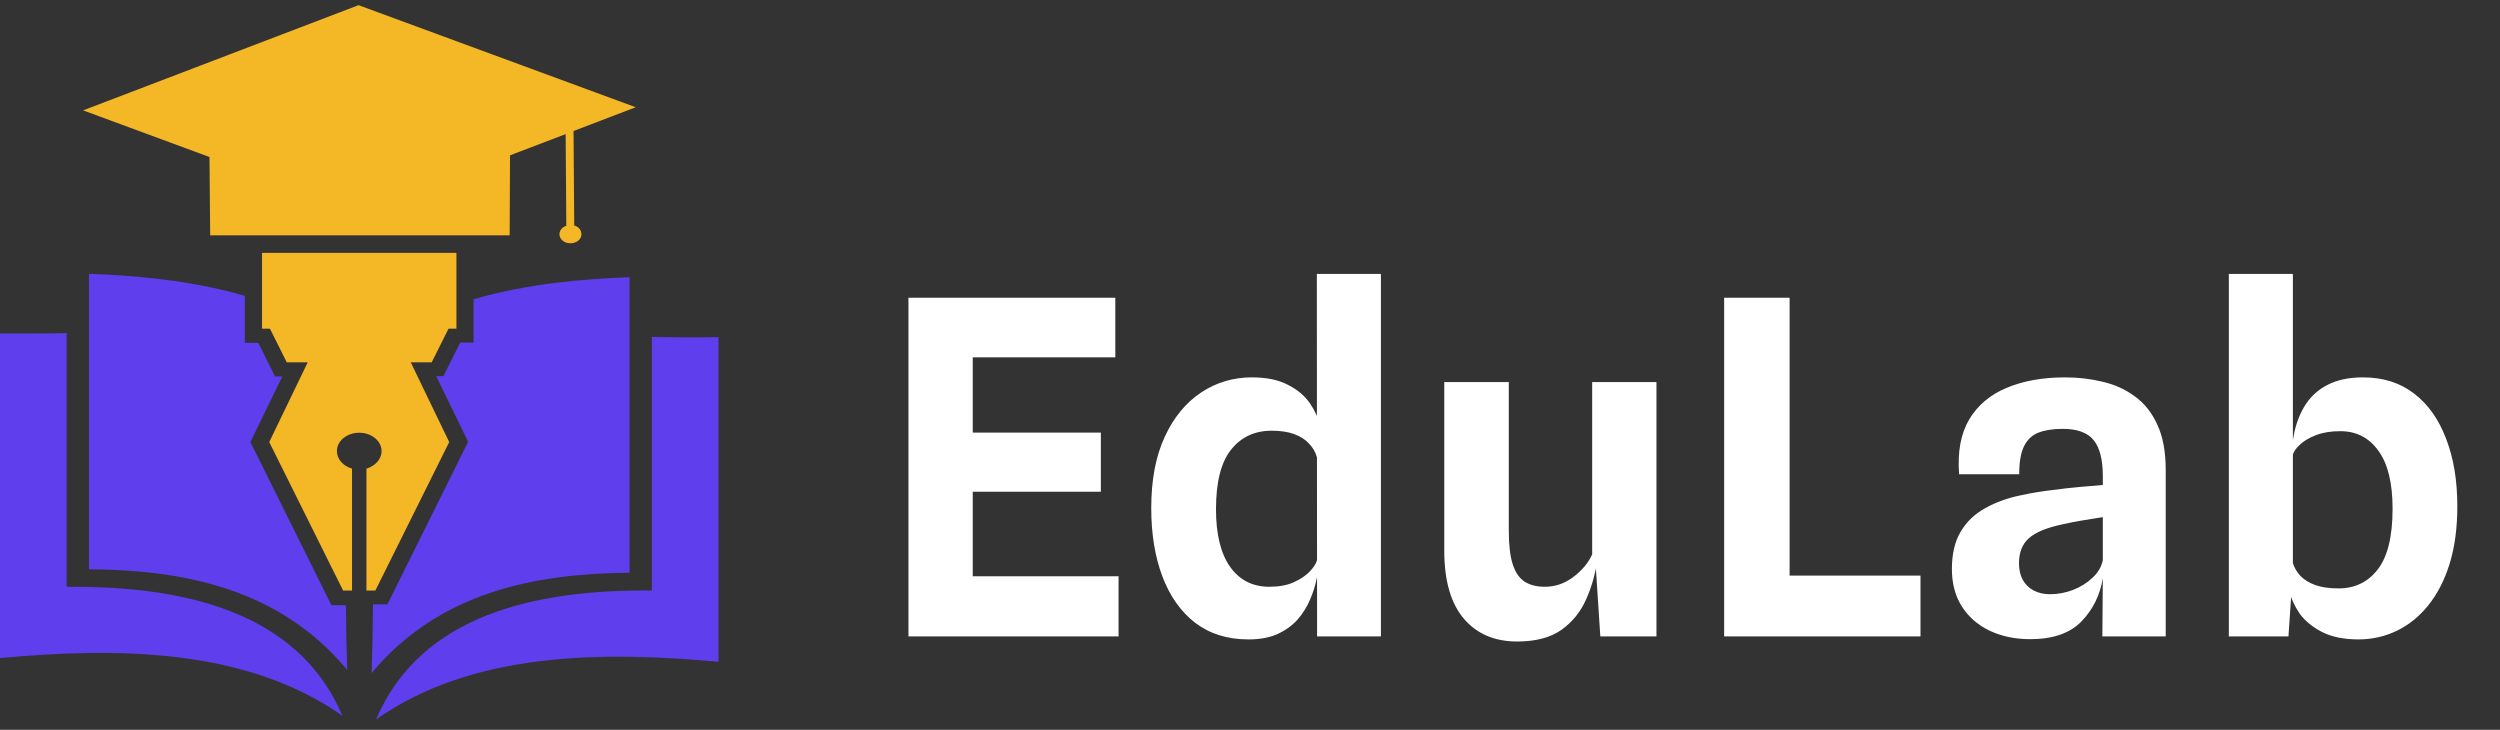
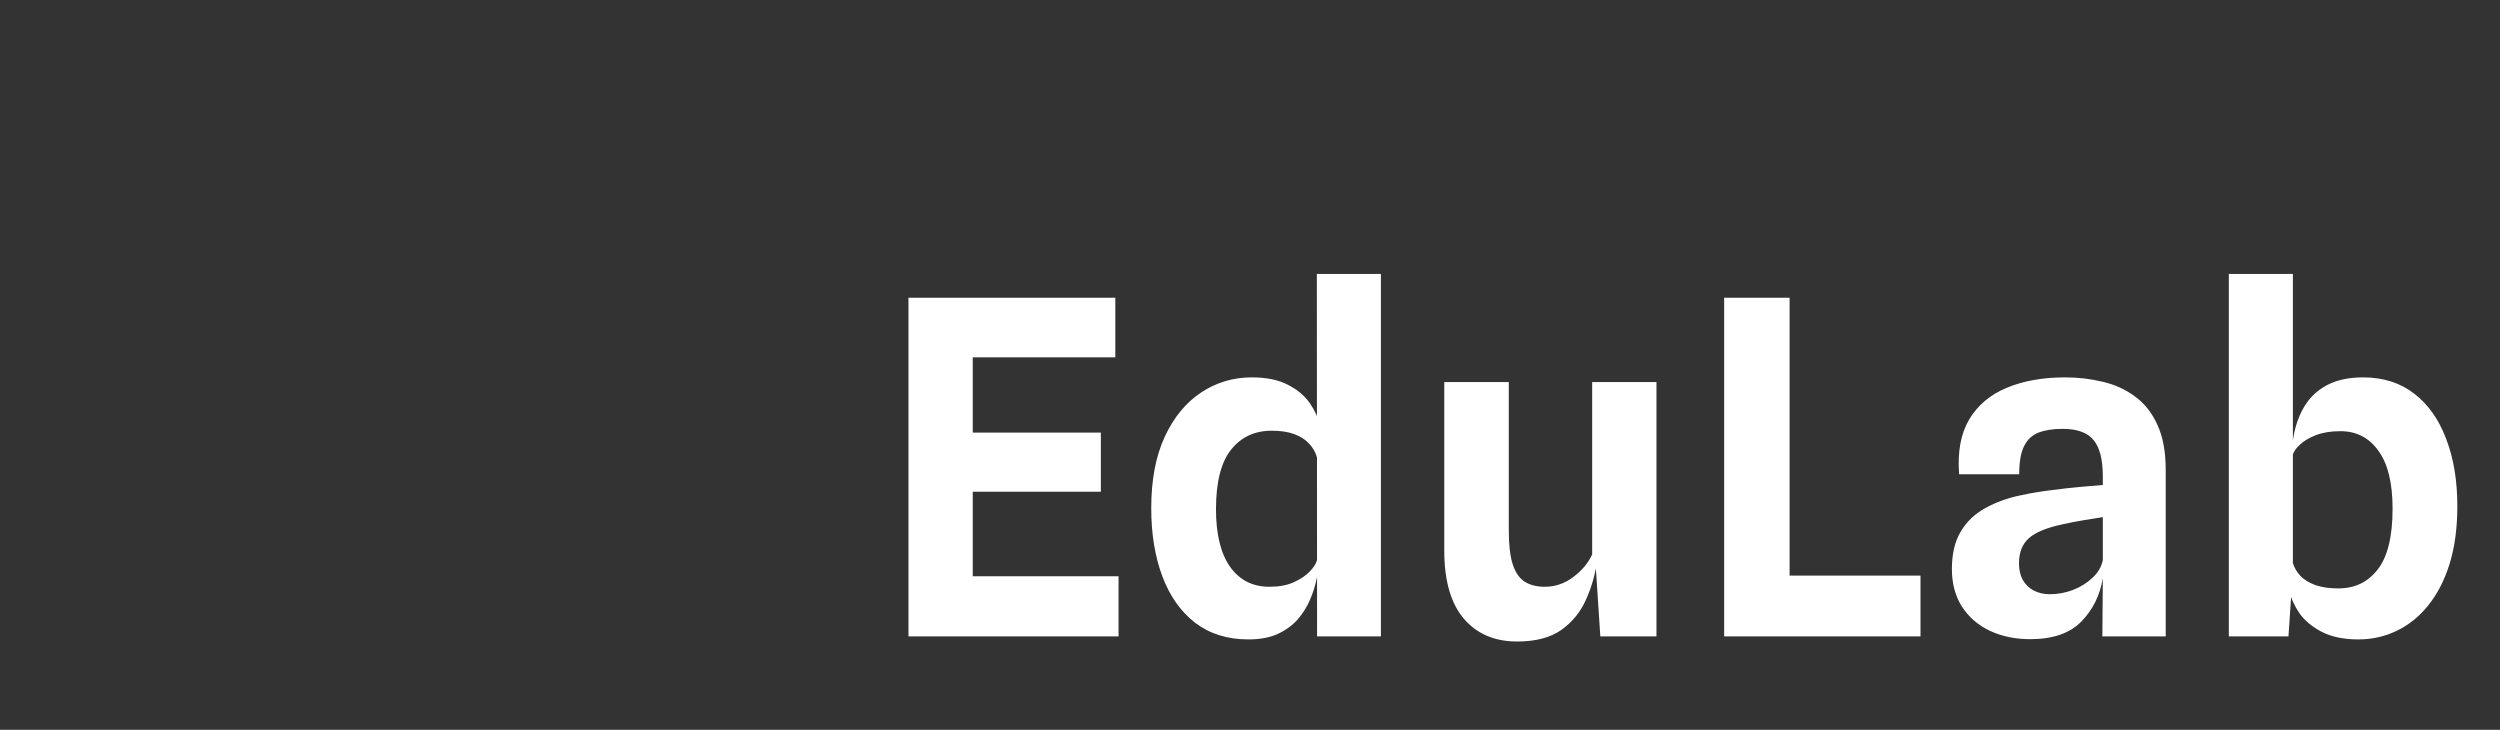
<svg xmlns="http://www.w3.org/2000/svg" width="161" height="47" viewBox="0 0 161 47" fill="none">
  <rect x="0" y="0" width="161" height="47" fill="#333333" stroke="none" />
-   <path d="M16.124 28.468L18.181 24.244H17.716L16.633 22.077H15.77V19.054C12.231 18.016 8.405 17.724 5.729 17.633V36.663C11.833 36.7 18.004 37.902 22.361 43.146C22.317 41.962 22.295 40.524 22.273 38.976H21.344L16.124 28.468ZM4.291 37.792V21.457C3.649 21.476 0.863 21.476 0 21.476V42.381C7.432 41.689 15.814 41.708 22.051 46.096C19.198 39.358 11.767 37.719 4.291 37.792ZM40.542 36.882V17.852C37.866 17.943 34.039 18.234 30.5 19.272V22.058H29.638L28.554 24.225H28.09L30.146 28.45L24.949 38.921H24.02C23.998 40.579 23.976 42.108 23.931 43.347C28.267 38.138 34.437 36.936 40.542 36.882ZM46.27 21.712C45.408 21.731 42.621 21.731 41.98 21.694V38.029C34.482 37.956 27.072 39.595 24.219 46.333C30.456 41.944 38.839 41.944 46.27 42.618V21.712Z" fill="#5F3EED" />
-   <path d="M36.98 14.519L36.936 8.437L40.939 6.907L23.09 0.333L5.352 7.108L13.491 10.112L13.535 15.157H32.822L32.844 10.003L36.427 8.637L36.471 14.537C36.206 14.629 36.029 14.829 36.029 15.084C36.029 15.412 36.339 15.667 36.737 15.667C37.135 15.667 37.444 15.412 37.444 15.084C37.444 14.811 37.245 14.592 36.98 14.519ZM16.853 16.286H29.394V21.166H28.885L27.801 23.333H26.452L28.929 28.469L24.174 38.029H23.599V30.18C24.152 30.017 24.572 29.579 24.572 29.051C24.572 28.396 23.93 27.868 23.134 27.868C22.338 27.868 21.697 28.396 21.697 29.051C21.697 29.561 22.095 30.017 22.67 30.18V38.029H22.095L17.339 28.469L19.817 23.333H18.467L17.384 21.166H16.875V16.286H16.853Z" fill="#F4B826" />
  <path d="M58.505 40.983V19.173H71.826V23.013H61.175L62.645 21.663V28.833L61.175 27.858H70.895V31.668H61.535L62.645 30.633V38.478L61.175 37.113H72.035V40.983H58.505ZM80.395 41.178C79.055 41.178 77.915 40.823 76.975 40.113C76.045 39.393 75.34 38.398 74.86 37.128C74.38 35.858 74.14 34.388 74.14 32.718C74.14 30.908 74.43 29.378 75.01 28.128C75.59 26.878 76.37 25.928 77.35 25.278C78.33 24.628 79.42 24.303 80.62 24.303C81.56 24.303 82.335 24.463 82.945 24.783C83.555 25.093 84.025 25.488 84.355 25.968C84.685 26.448 84.9 26.923 85 27.393L85.78 28.263L84.805 29.433C84.715 29.113 84.55 28.828 84.31 28.578C84.08 28.318 83.765 28.113 83.365 27.963C82.975 27.813 82.485 27.738 81.895 27.738C80.805 27.738 79.935 28.143 79.285 28.953C78.635 29.763 78.31 31.043 78.31 32.793C78.31 34.413 78.615 35.653 79.225 36.513C79.835 37.363 80.675 37.788 81.745 37.788C82.355 37.788 82.875 37.693 83.305 37.503C83.745 37.303 84.09 37.073 84.34 36.813C84.6 36.543 84.755 36.303 84.805 36.093L84.985 36.438L84.805 37.218C84.715 37.678 84.57 38.143 84.37 38.613C84.17 39.083 83.9 39.513 83.56 39.903C83.22 40.283 82.79 40.593 82.27 40.833C81.76 41.063 81.135 41.178 80.395 41.178ZM84.82 40.983L84.805 17.643H88.93V40.983H84.82ZM97.706 41.313C96.256 41.313 95.111 40.823 94.271 39.843C93.431 38.853 93.011 37.393 93.011 35.463V24.603H97.166V34.188C97.166 35.098 97.251 35.818 97.421 36.348C97.591 36.868 97.846 37.238 98.186 37.458C98.536 37.678 98.966 37.788 99.476 37.788C100.156 37.788 100.771 37.578 101.321 37.158C101.881 36.738 102.286 36.253 102.536 35.703V24.603H106.676V40.983H103.061L102.656 34.803L102.866 36.048C102.746 36.948 102.506 37.798 102.146 38.598C101.796 39.398 101.266 40.053 100.556 40.563C99.846 41.063 98.896 41.313 97.706 41.313ZM111.035 40.983V19.173H115.25V39.513L112.865 37.068H123.68V40.983H111.035ZM130.742 41.163C129.782 41.163 128.917 40.983 128.147 40.623C127.387 40.263 126.787 39.743 126.347 39.063C125.917 38.383 125.702 37.578 125.702 36.648C125.702 35.668 125.892 34.863 126.272 34.233C126.652 33.593 127.182 33.088 127.862 32.718C128.542 32.338 129.327 32.058 130.217 31.878C130.837 31.748 131.477 31.643 132.137 31.563C132.807 31.473 133.432 31.403 134.012 31.353C134.592 31.303 135.062 31.263 135.422 31.233V30.678C135.422 29.608 135.227 28.833 134.837 28.353C134.447 27.863 133.777 27.618 132.827 27.618C132.217 27.618 131.702 27.698 131.282 27.858C130.872 28.018 130.562 28.308 130.352 28.728C130.142 29.148 130.037 29.753 130.037 30.543H126.167C126.057 29.113 126.272 27.938 126.812 27.018C127.362 26.098 128.167 25.418 129.227 24.978C130.297 24.528 131.552 24.303 132.992 24.303C133.842 24.303 134.652 24.398 135.422 24.588C136.202 24.768 136.892 25.083 137.492 25.533C138.102 25.973 138.582 26.578 138.932 27.348C139.292 28.118 139.472 29.093 139.472 30.273V40.983H135.392L135.422 37.233C135.242 38.333 134.782 39.263 134.042 40.023C133.302 40.783 132.202 41.163 130.742 41.163ZM132.002 38.268C132.512 38.268 133.007 38.178 133.487 37.998C133.977 37.808 134.397 37.548 134.747 37.218C135.107 36.888 135.332 36.508 135.422 36.078V33.303C135.022 33.363 134.587 33.433 134.117 33.513C133.647 33.593 133.237 33.673 132.887 33.753C131.827 33.973 131.082 34.278 130.652 34.668C130.232 35.048 130.022 35.583 130.022 36.273C130.022 36.683 130.102 37.038 130.262 37.338C130.432 37.638 130.667 37.868 130.967 38.028C131.277 38.188 131.622 38.268 132.002 38.268ZM151.877 41.178C150.947 41.178 150.167 41.018 149.537 40.698C148.917 40.378 148.437 39.983 148.097 39.513C147.767 39.033 147.552 38.558 147.452 38.088L146.837 36.858L147.647 36.213C147.737 36.533 147.902 36.823 148.142 37.083C148.382 37.333 148.707 37.533 149.117 37.683C149.527 37.823 150.022 37.893 150.602 37.893C151.652 37.893 152.492 37.488 153.122 36.678C153.762 35.858 154.082 34.553 154.082 32.763C154.082 31.103 153.777 29.858 153.167 29.028C152.567 28.188 151.752 27.768 150.722 27.768C150.112 27.768 149.587 27.853 149.147 28.023C148.707 28.193 148.362 28.398 148.112 28.638C147.862 28.868 147.707 29.093 147.647 29.313L147.437 29.148L147.662 28.353C147.782 27.533 148.022 26.818 148.382 26.208C148.742 25.598 149.237 25.128 149.867 24.798C150.497 24.468 151.267 24.303 152.177 24.303C153.477 24.303 154.577 24.653 155.477 25.353C156.377 26.043 157.062 27.013 157.532 28.263C158.012 29.503 158.252 30.948 158.252 32.598C158.252 33.998 158.087 35.233 157.757 36.303C157.427 37.363 156.967 38.258 156.377 38.988C155.797 39.708 155.122 40.253 154.352 40.623C153.582 40.993 152.757 41.178 151.877 41.178ZM143.537 40.983V17.643H147.662V25.428V36.753L147.887 37.458L147.557 38.313L147.377 40.983H143.537Z" fill="white" />
</svg>